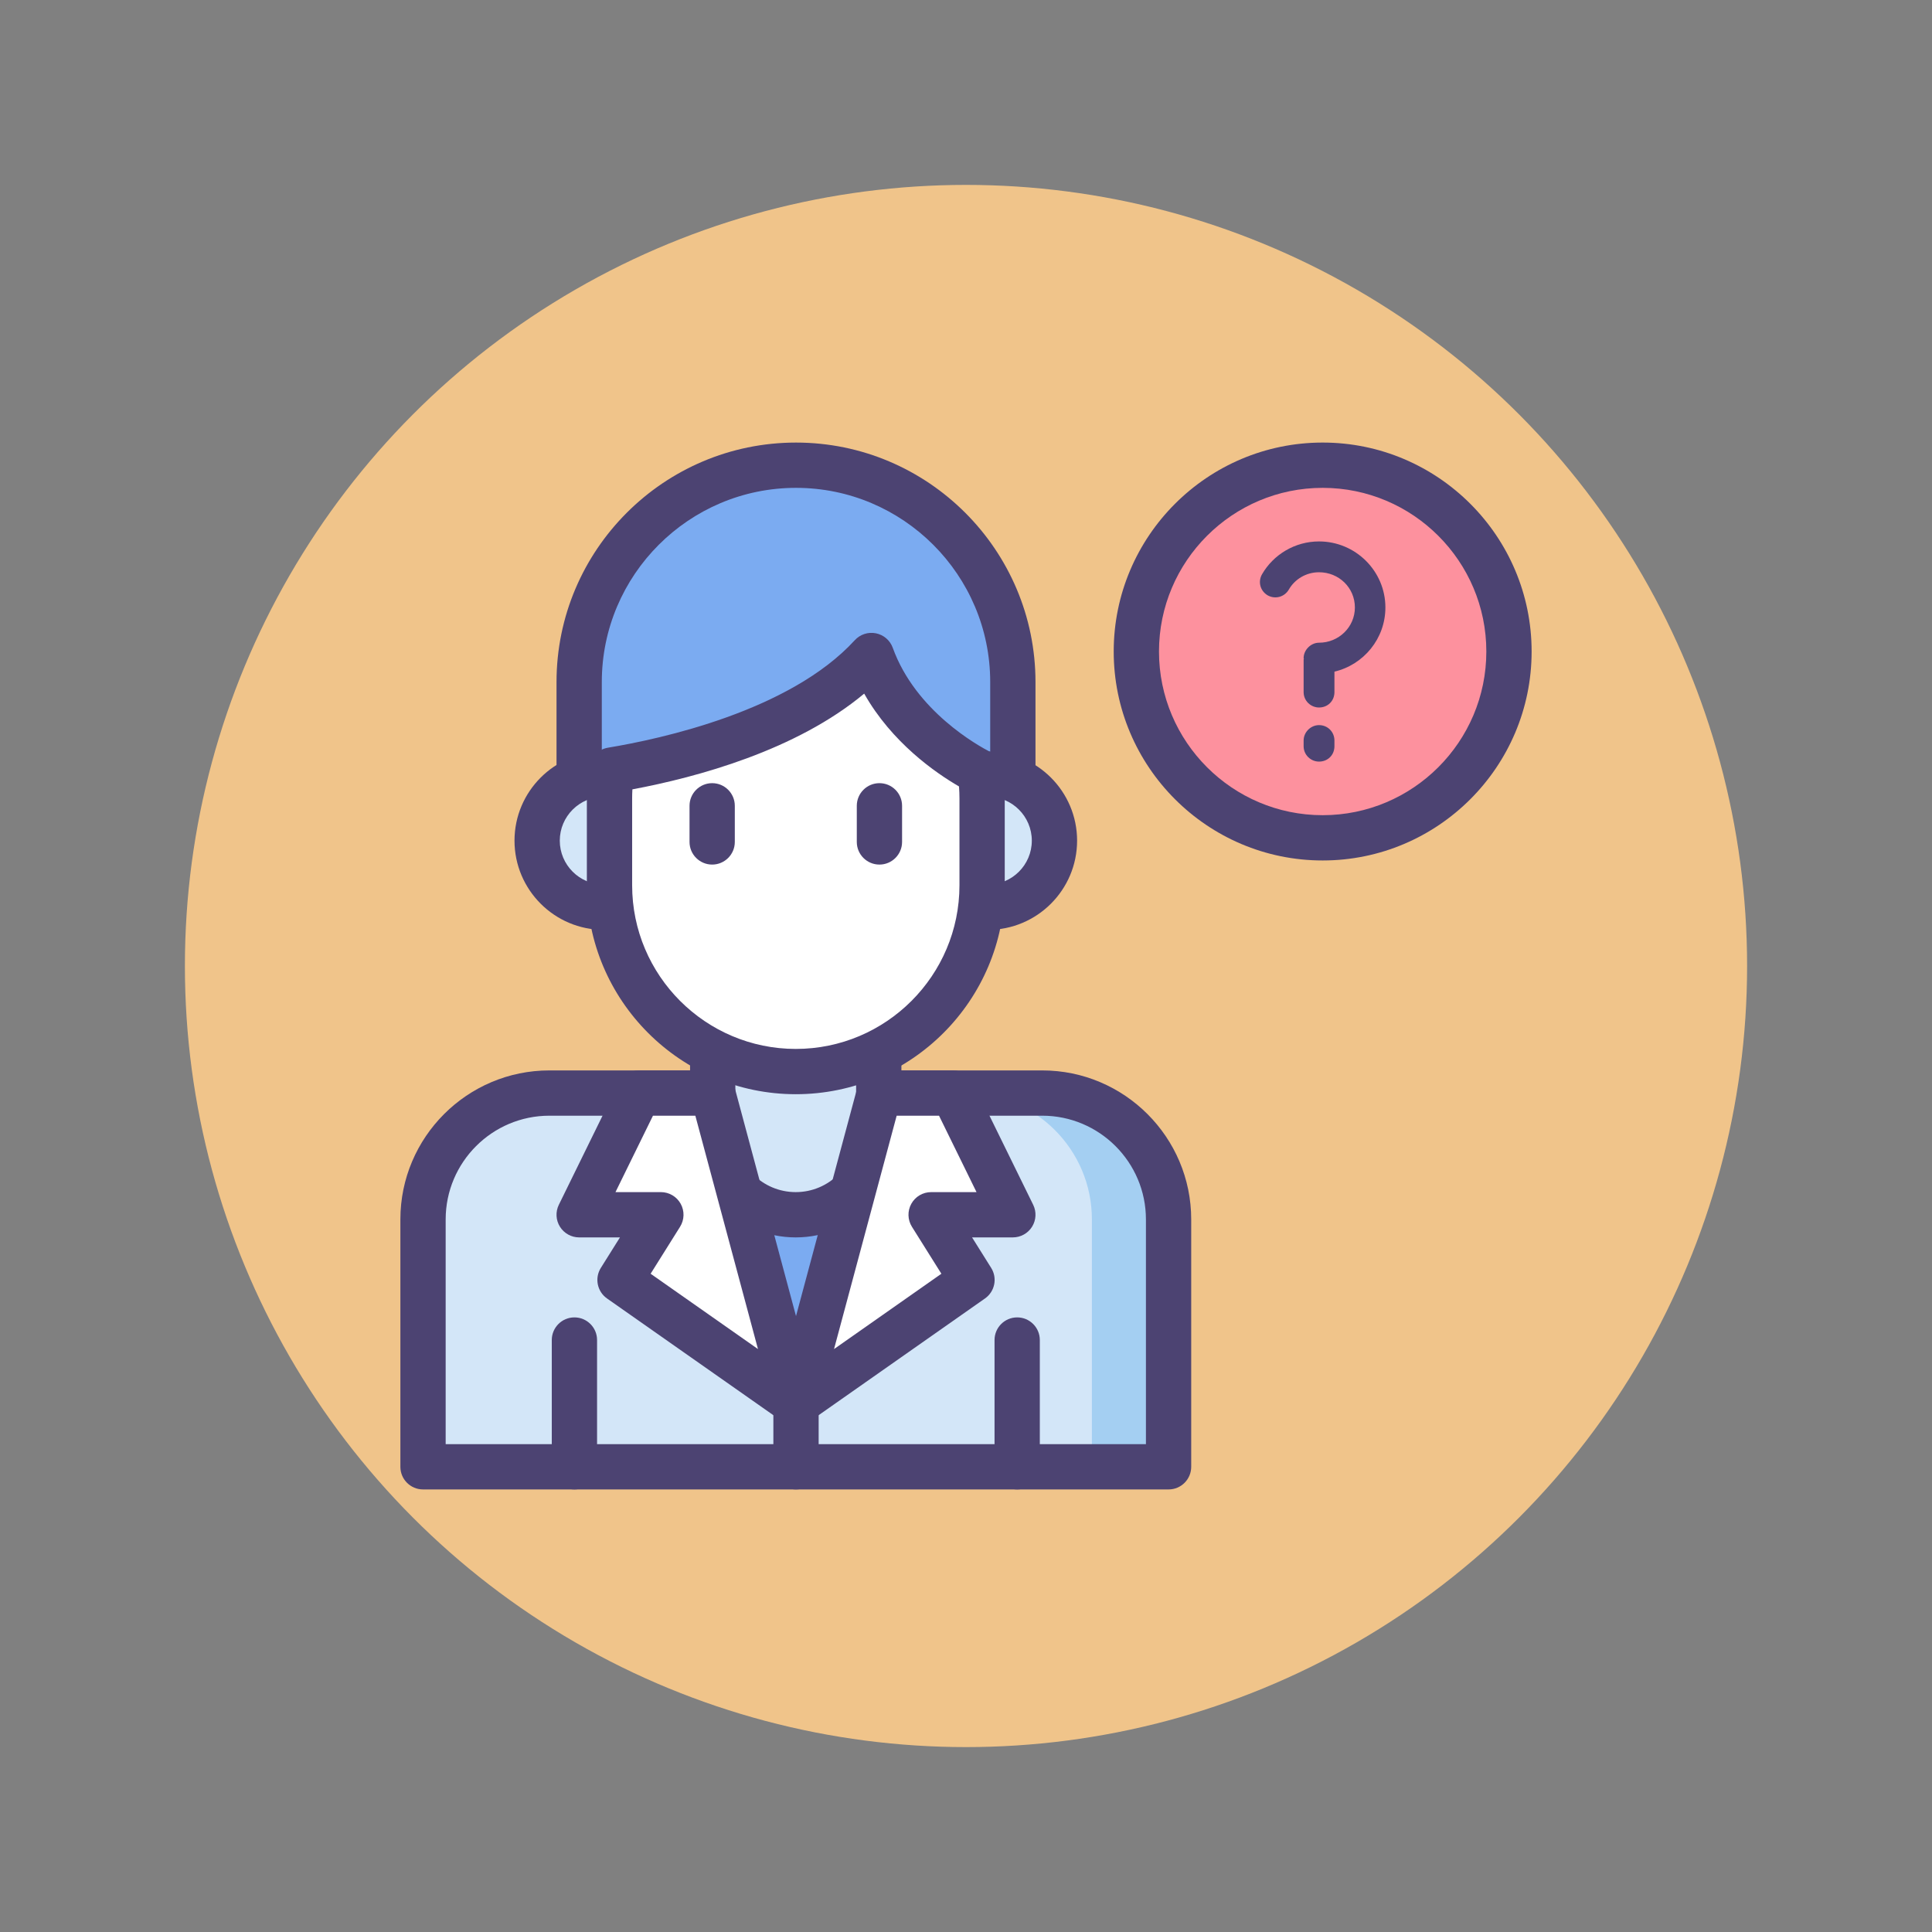
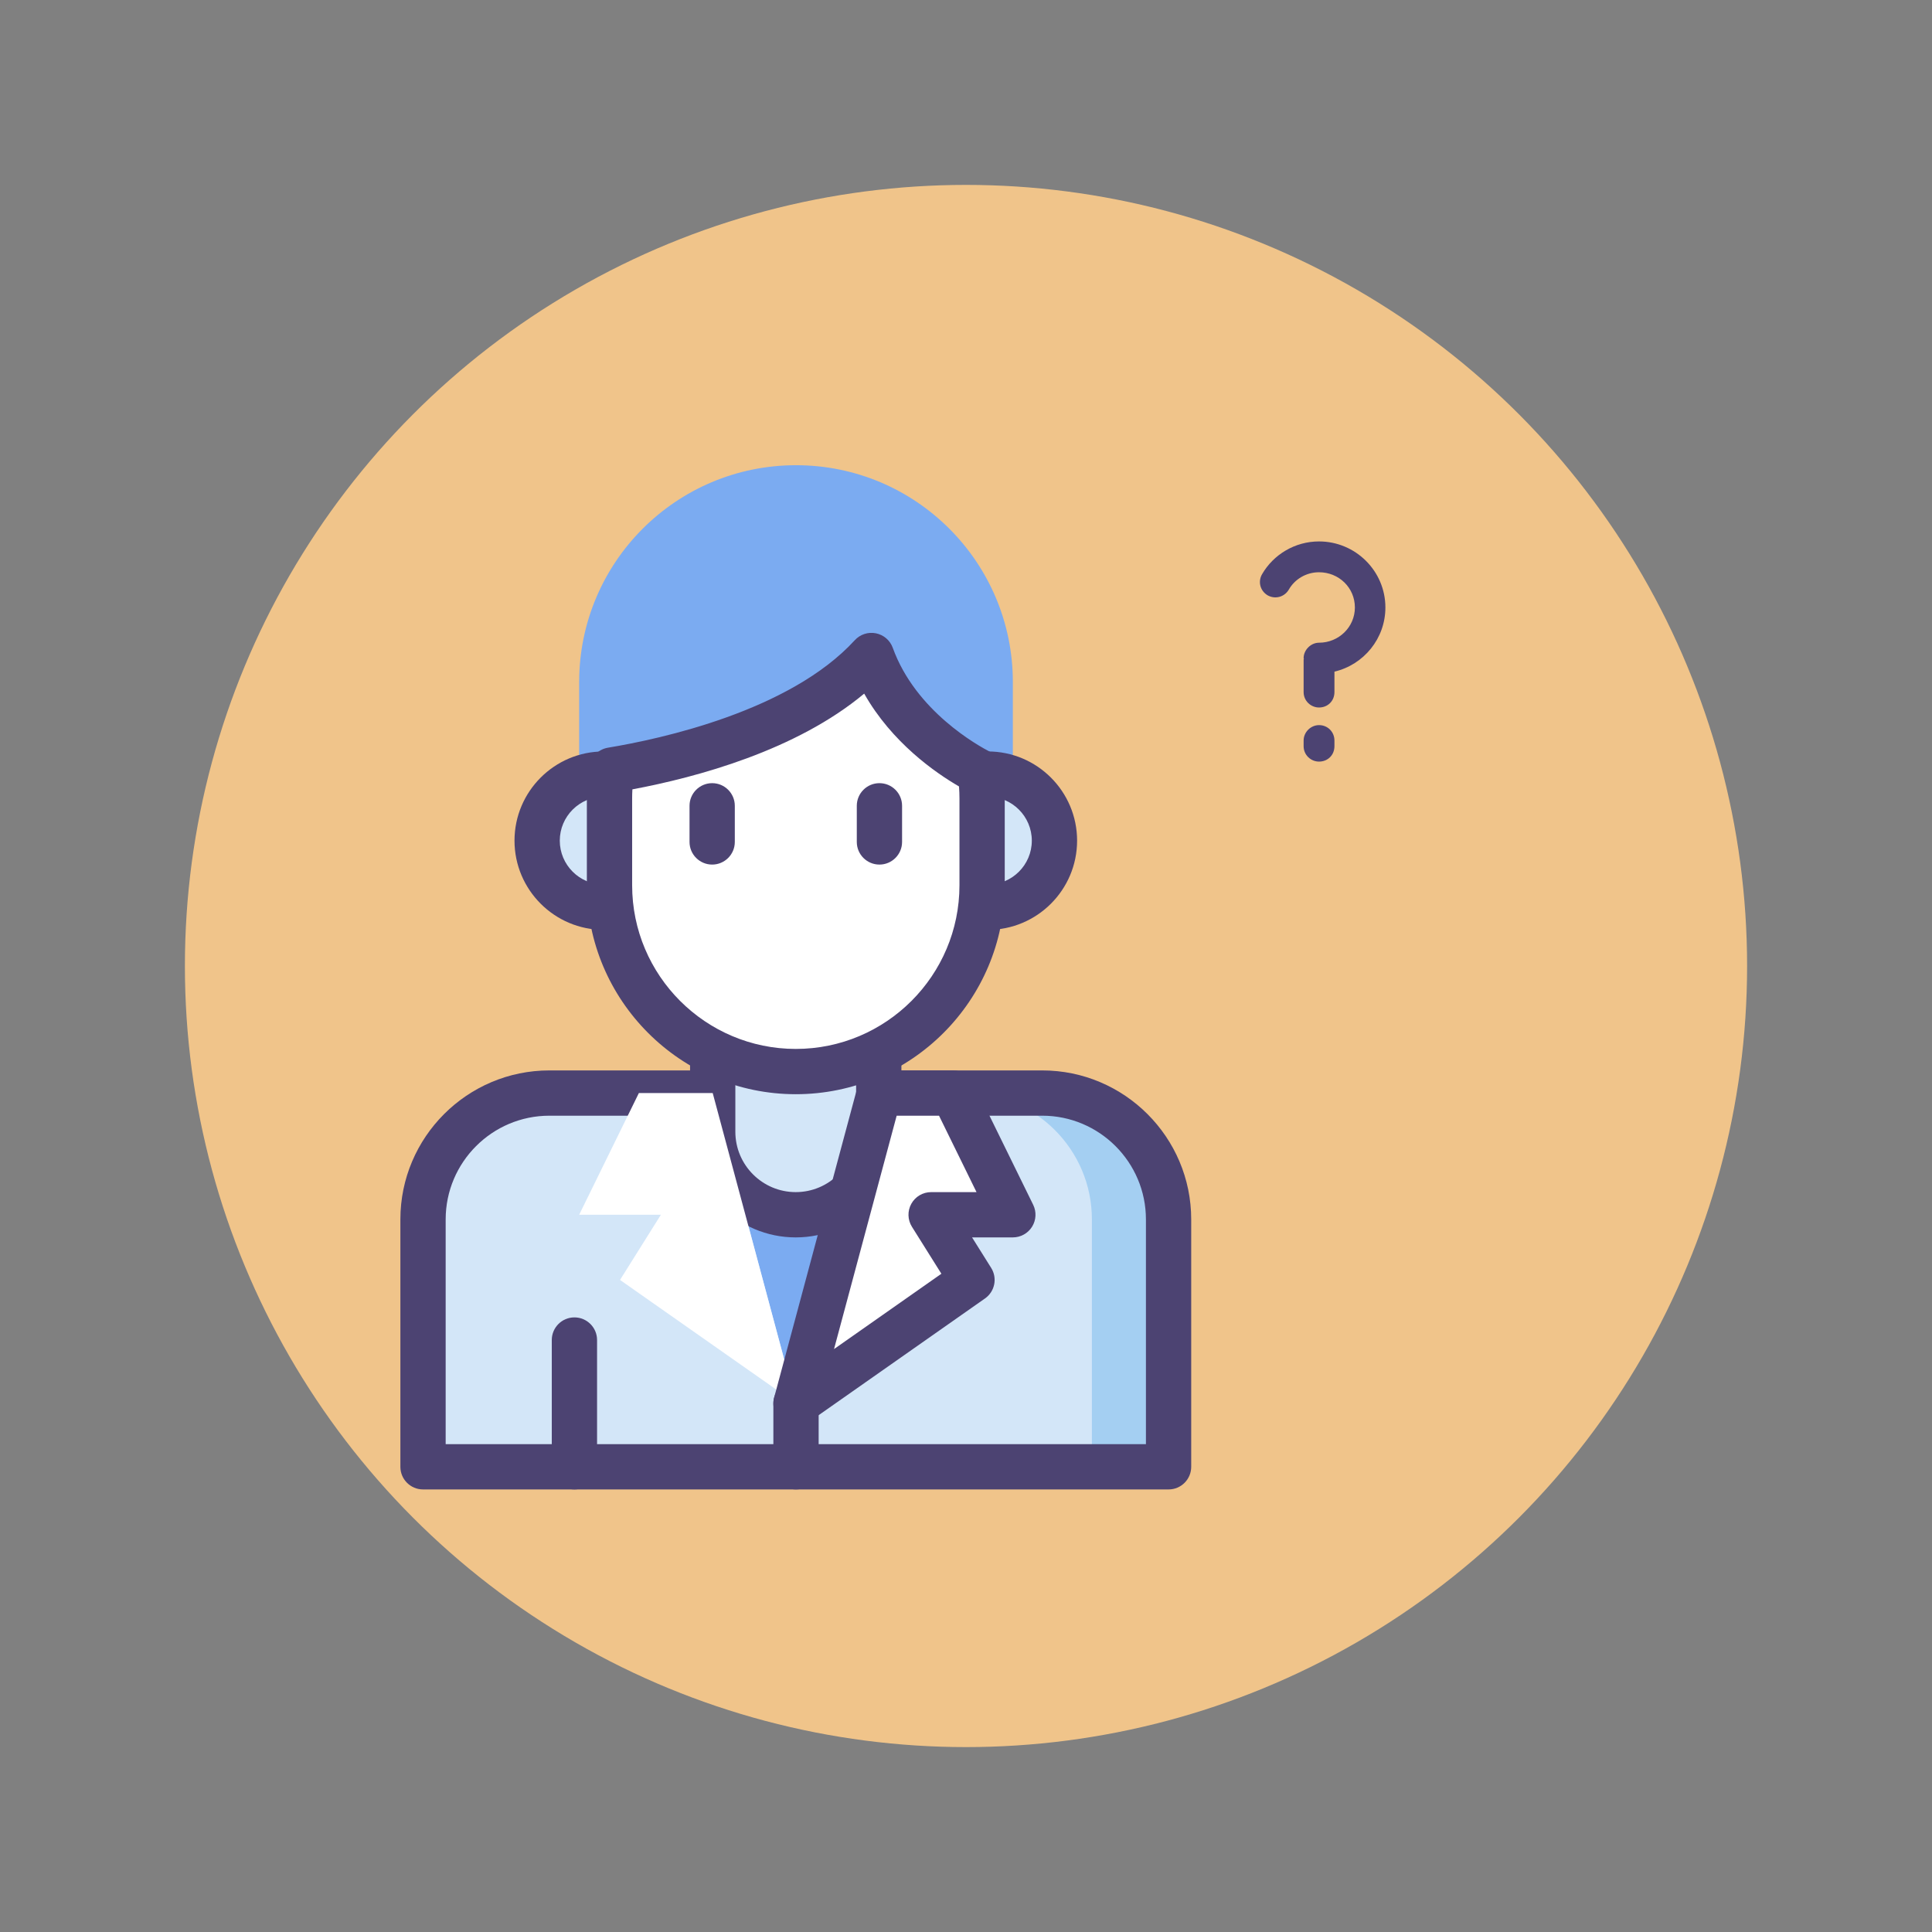
<svg xmlns="http://www.w3.org/2000/svg" version="1.1" id="Icon_Set" x="0px" y="0px" viewBox="0 0 512 512" style="enable-background:new 0 0 512 512;" xml:space="preserve">
  <rect x="0" y="0" width="512" height="512" fill="#808080" stroke="none" />
  <style type="text/css">
	.st0{fill:#F0C48A;}
	.st1{fill:#FD919E;}
	.st2{fill:#4C4372;}
	.st3{fill:#D3E6F8;}
	.st4{fill:#A4CFF2;}
	.st5{fill:#7BABF1;}
	.st6{fill:#FFFFFF;}
	.st7{fill:#E8677D;}
	.st8{fill:none;stroke:#4C4372;stroke-width:12;stroke-linecap:round;stroke-linejoin:round;stroke-miterlimit:10;}
</style>
  <g id="Ask_A_Doctor">
    <g>
      <g>
        <circle class="st0" cx="256" cy="256" r="207" />
      </g>
    </g>
    <g>
      <g>
        <path class="st3" d="M309.684,388.715H112.107v-65.559c0-18.493,14.992-33.485,33.485-33.485h130.607     c18.493,0,33.485,14.992,33.485,33.485V388.715z" />
      </g>
      <g>
        <path class="st5" d="M195.967,316.097c0,0,15.964,11.888,29.819,0c-14.837,55.821-14.837,55.821-14.837,55.821L195.967,316.097z" />
      </g>
      <g>
        <path class="st5" d="M268.415,224.75v-44c0-31.737-25.728-57.465-57.465-57.465h0c-31.737,0-57.465,25.728-57.465,57.465v44     h17.945h80.359H268.415z" />
      </g>
      <g>
-         <path class="st2" d="M268.415,230.75H153.484c-3.313,0-6-2.686-6-6v-44c0-34.995,28.47-63.465,63.465-63.465     s63.466,28.47,63.466,63.465v44C274.415,228.064,271.729,230.75,268.415,230.75z M159.484,218.75h102.931v-38     c0-28.378-23.087-51.465-51.465-51.465s-51.466,23.087-51.466,51.465V218.75z" />
-       </g>
+         </g>
      <g>
        <path class="st3" d="M261.804,240.419H159.987c-9.741,0-17.638-7.897-17.638-17.638v0c0-9.741,7.897-17.638,17.638-17.638     h101.816c9.741,0,17.638,7.897,17.638,17.638v0C279.441,232.522,271.545,240.419,261.804,240.419z" />
      </g>
      <g>
        <path class="st2" d="M261.804,246.419H159.987c-13.034,0-23.638-10.604-23.638-23.638s10.604-23.638,23.638-23.638h101.816     c13.034,0,23.638,10.604,23.638,23.638S274.838,246.419,261.804,246.419z M159.987,211.144c-6.417,0-11.638,5.221-11.638,11.638     s5.221,11.638,11.638,11.638h101.816c6.417,0,11.638-5.221,11.638-11.638s-5.221-11.638-11.638-11.638H159.987z" />
      </g>
      <g>
        <path class="st4" d="M276.199,289.672h-20.321c18.493,0,33.485,14.992,33.485,33.485v65.559h20.321v-65.559     C309.684,304.664,294.692,289.672,276.199,289.672z" />
      </g>
      <g>
        <path class="st2" d="M309.685,394.715H112.106c-3.313,0-6-2.686-6-6v-65.559c0-21.772,17.713-39.485,39.485-39.485h130.607     c21.772,0,39.485,17.713,39.485,39.485v65.559C315.685,392.029,312.998,394.715,309.685,394.715z M118.106,382.715h185.578     v-59.559c0-15.155-12.33-27.485-27.485-27.485H145.592c-15.155,0-27.485,12.33-27.485,27.485V382.715z" />
      </g>
      <g>
        <g>
          <path class="st2" d="M152.228,394.715c-3.313,0-6-2.686-6-6v-33.593c0-3.314,2.687-6,6-6s6,2.686,6,6v33.593      C158.228,392.029,155.541,394.715,152.228,394.715z" />
        </g>
        <g>
-           <path class="st2" d="M269.563,394.715c-3.313,0-6-2.686-6-6v-33.593c0-3.314,2.687-6,6-6s6,2.686,6,6v33.593      C275.563,392.029,272.877,394.715,269.563,394.715z" />
-         </g>
+           </g>
      </g>
      <g>
        <path class="st3" d="M210.877,321.924L210.877,321.924c-12.152,0-22.002-9.851-22.002-22.002v-39.209h44.005v39.209     C232.879,312.073,223.029,321.924,210.877,321.924z" />
      </g>
      <g>
        <path class="st2" d="M210.877,327.924c-15.44,0-28.002-12.562-28.002-28.002v-39.209c0-3.314,2.687-6,6-6h44.005     c3.313,0,6,2.686,6,6v39.209C238.88,315.362,226.317,327.924,210.877,327.924z M194.875,266.713v33.209     c0,8.824,7.179,16.002,16.002,16.002c8.824,0,16.003-7.179,16.003-16.002v-33.209H194.875z" />
      </g>
      <g>
        <path class="st6" d="M230.949,173.716c-18.317,20.005-53.43,27.799-68.847,30.35c-0.38,2.469-0.578,4.997-0.578,7.572v22.967     c0,27.268,22.105,49.372,49.372,49.372h0c27.268,0,49.372-22.105,49.372-49.372v-22.967c0-2.373-0.178-4.703-0.501-6.986     C255.4,202.423,237.693,192.421,230.949,173.716z" />
      </g>
      <g>
        <g>
          <path class="st2" d="M188.732,229.122c-3.313,0-6-2.686-6-6v-9.576c0-3.314,2.687-6,6-6s6,2.686,6,6v9.576      C194.732,226.435,192.046,229.122,188.732,229.122z" />
        </g>
        <g>
          <path class="st2" d="M233.059,229.122c-3.313,0-6-2.686-6-6v-9.576c0-3.314,2.687-6,6-6s6,2.686,6,6v9.576      C239.059,226.435,236.372,229.122,233.059,229.122z" />
        </g>
      </g>
      <g>
        <path class="st2" d="M210.896,289.977c-30.532,0-55.372-24.84-55.372-55.372v-22.967c0-2.836,0.218-5.691,0.647-8.485     c0.395-2.564,2.393-4.583,4.951-5.007c13.934-2.306,48.2-9.697,65.402-28.483c1.418-1.549,3.541-2.244,5.604-1.831     c2.06,0.413,3.753,1.872,4.466,3.848c6.058,16.802,22.639,25.961,25.901,27.627c1.739,0.888,2.938,2.567,3.212,4.5     c0.372,2.62,0.561,5.254,0.561,7.83v22.967C266.268,265.137,241.428,289.977,210.896,289.977z M167.592,209.189     c-0.046,0.816-0.068,1.634-0.068,2.449v22.967c0,23.916,19.457,43.372,43.372,43.372s43.372-19.457,43.372-43.372v-22.967     c0-1.063-0.041-2.14-0.123-3.224c-6.292-3.65-17.796-11.645-25.126-24.597C211.053,198.827,184.849,205.95,167.592,209.189z" />
      </g>
      <g>
        <polygon class="st6" points="169.306,289.672 153.484,321.924 175.141,321.924 164.313,339.194 210.95,371.919 188.875,289.672         " />
      </g>
      <g>
-         <path class="st2" d="M210.95,377.919c-1.206,0-2.412-0.363-3.446-1.089l-46.638-32.725c-2.614-1.834-3.333-5.394-1.637-8.099     l5.067-8.082h-10.812c-2.071,0-3.996-1.068-5.092-2.826s-1.207-3.957-0.295-5.816l15.821-32.252     c1.008-2.055,3.098-3.357,5.387-3.357h19.569c2.715,0,5.091,1.823,5.795,4.445l22.075,82.247     c0.654,2.438-0.287,5.024-2.354,6.471C213.357,377.558,212.153,377.919,210.95,377.919z M172.422,337.554l28.45,19.963     l-16.599-61.846h-11.229l-9.935,20.252h12.031c2.183,0,4.193,1.185,5.25,3.095c1.057,1.91,0.993,4.243-0.167,6.092     L172.422,337.554z" />
-       </g>
+         </g>
      <g>
        <polygon class="st6" points="252.594,289.672 268.415,321.924 246.758,321.924 257.587,339.194 210.95,371.919 233.025,289.672         " />
      </g>
      <g>
        <path class="st2" d="M210.95,377.919c-1.204,0-2.407-0.361-3.44-1.084c-2.067-1.447-3.009-4.034-2.354-6.471l22.074-82.247     c0.704-2.622,3.08-4.445,5.795-4.445h19.569c2.289,0,4.379,1.302,5.387,3.357l15.821,32.252c0.912,1.86,0.801,4.058-0.295,5.816     s-3.021,2.826-5.092,2.826h-10.812l5.067,8.082c1.696,2.705,0.978,6.265-1.637,8.099l-46.637,32.725     C213.362,377.556,212.156,377.919,210.95,377.919z M237.626,295.672l-16.599,61.846l28.45-19.963l-7.803-12.443     c-1.16-1.849-1.224-4.182-0.167-6.092c1.057-1.91,3.067-3.095,5.25-3.095h12.031l-9.935-20.252H237.626z" />
      </g>
      <g>
        <path class="st2" d="M210.95,394.715c-3.313,0-6-2.686-6-6v-16.797c0-3.314,2.687-6,6-6s6,2.686,6,6v16.797     C216.95,392.029,214.264,394.715,210.95,394.715z" />
      </g>
      <g>
        <g>
-           <circle class="st1" cx="350.519" cy="172.659" r="49.375" />
-         </g>
+           </g>
        <g>
-           <path class="st2" d="M350.519,228.034c-30.534,0-55.375-24.841-55.375-55.375c0-30.534,24.841-55.375,55.375-55.375      s55.375,24.841,55.375,55.375C405.894,203.193,381.053,228.034,350.519,228.034z M350.519,129.285      c-23.917,0-43.375,19.458-43.375,43.375c0,23.917,19.458,43.375,43.375,43.375s43.375-19.458,43.375-43.375      C393.894,148.742,374.436,129.285,350.519,129.285z" />
-         </g>
+           </g>
        <g>
          <g>
            <path class="st2" d="M353.641,177.993v5.418c0,2.334-1.75,4.084-4.084,4.084c-2.167,0-4.084-1.75-4.084-4.084v-8.668       c0-0.083,0.084-0.083,0.084-0.167c-0.084-0.083-0.084-0.083-0.084-0.167c0-2.167,1.917-4.084,4.084-4.084       c5.25,0,9.502-4.167,9.502-9.335c0-5.251-4.251-9.335-9.502-9.335c-3.417,0-6.418,1.834-8.002,4.584       c-1.167,2-3.667,2.667-5.667,1.5c-1.917-1.167-2.584-3.584-1.417-5.584c3-5.168,8.667-8.668,15.086-8.668       c9.668,0,17.586,7.835,17.586,17.503C367.143,169.242,361.392,176.16,353.641,177.993z M353.641,196.247v1.5       c0,2.334-1.75,4.084-4.084,4.084c-2.167,0-4.084-1.75-4.084-4.084v-1.5c0-2.25,1.917-4.084,4.084-4.084       C351.891,192.163,353.641,193.996,353.641,196.247z" />
          </g>
        </g>
      </g>
    </g>
  </g>
</svg>